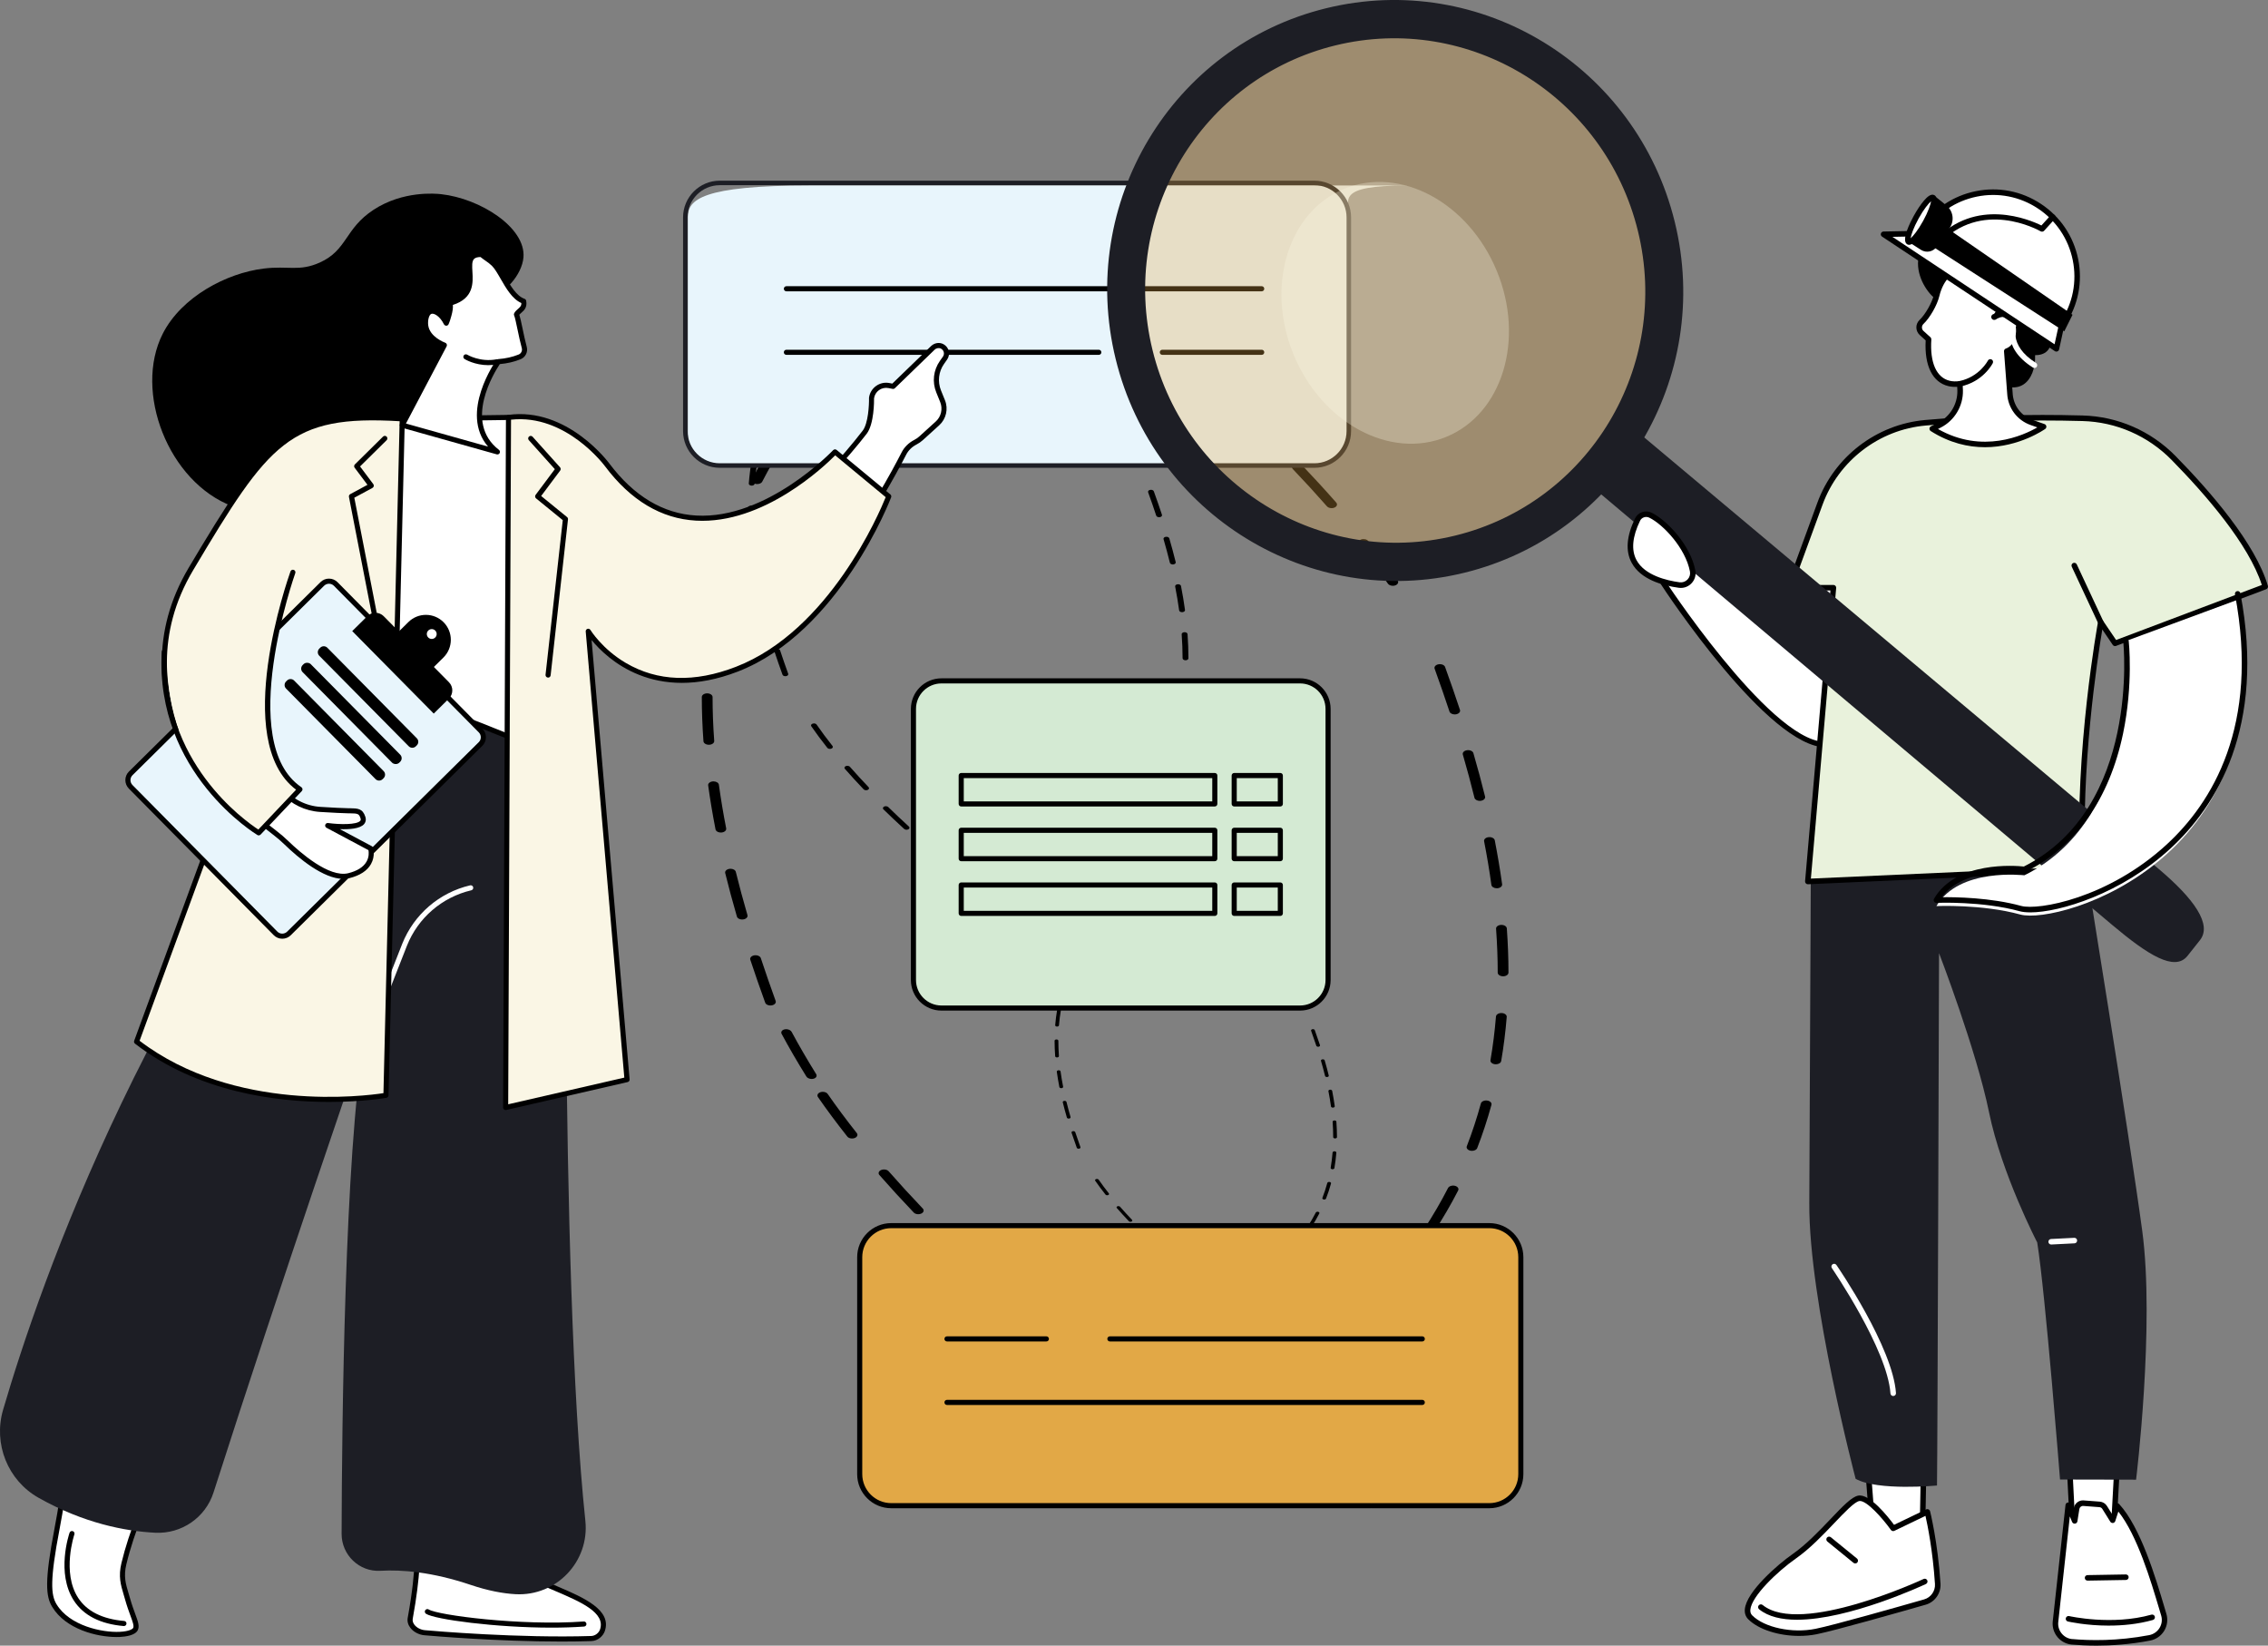
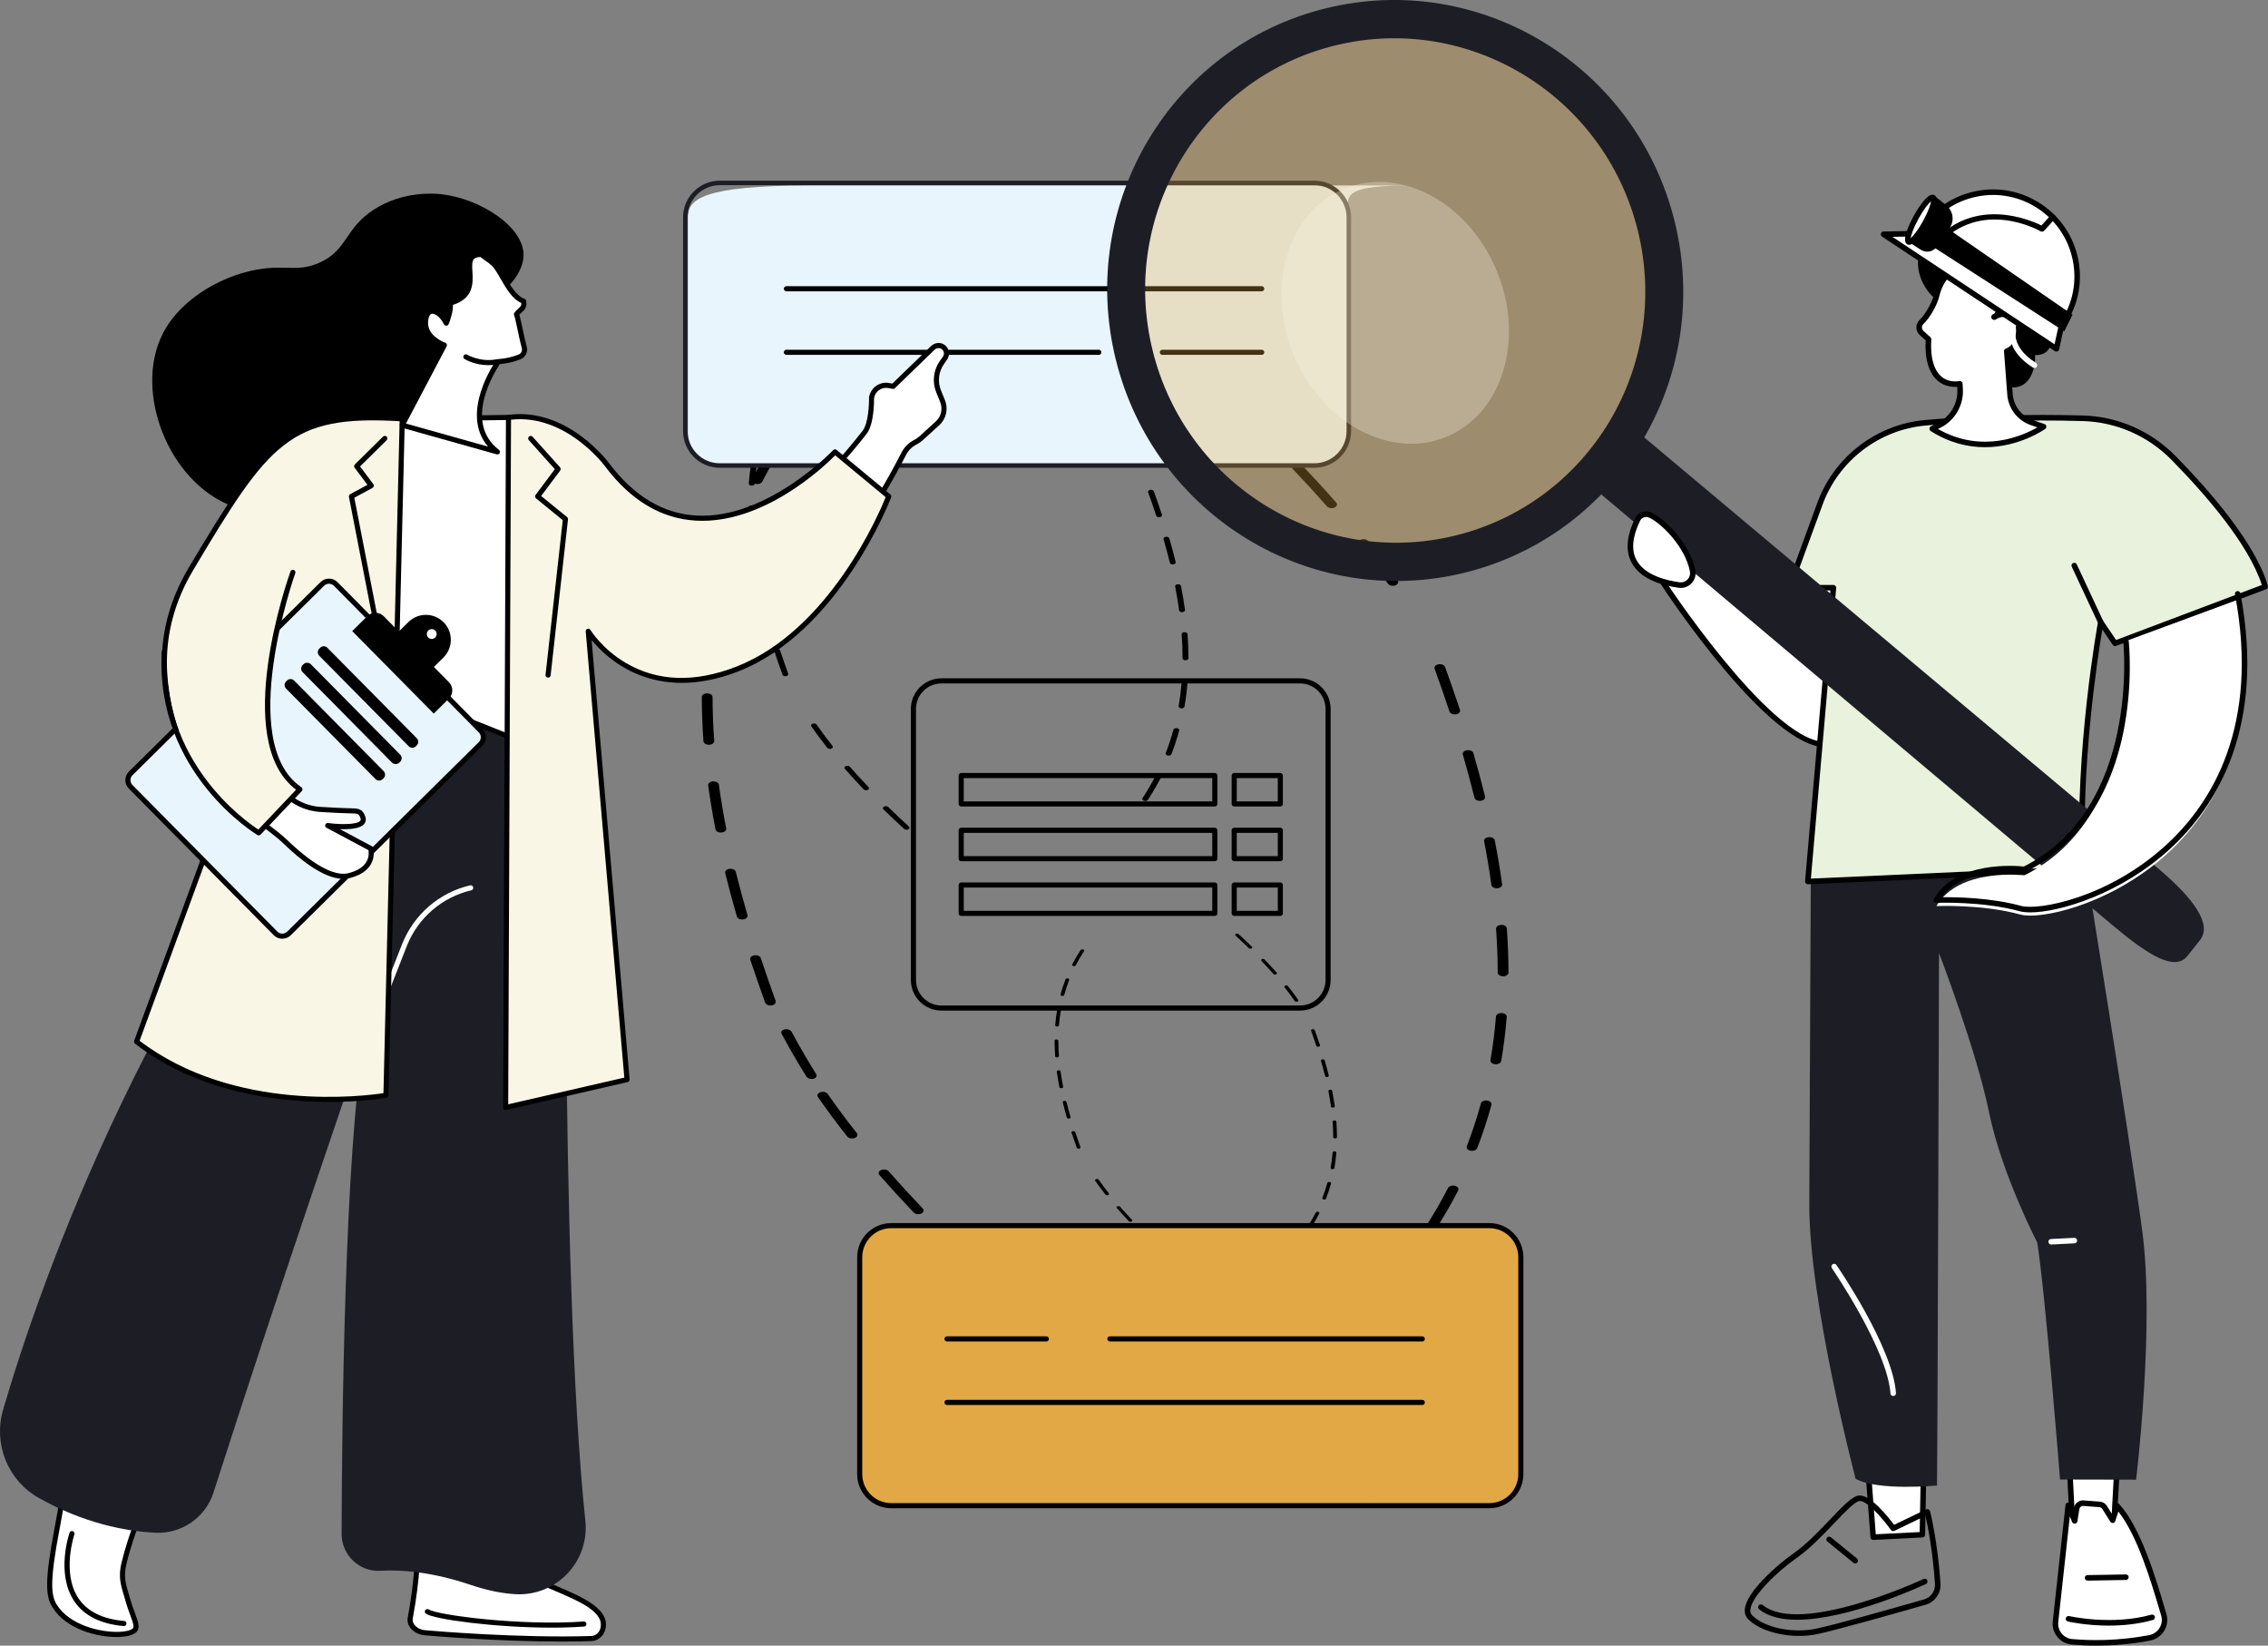
<svg xmlns="http://www.w3.org/2000/svg" id="Calque_2" data-name="Calque 2" viewBox="0 0 1003.2 727.76">
  <rect x="0" y="0" width="1003.2" height="727.76" fill="#808080" stroke="none" />
  <defs>
    <style>
      .cls-1 {
        fill: #d4ead3;
      }

      .cls-1, .cls-2, .cls-3, .cls-4, .cls-5, .cls-6, .cls-7, .cls-8, .cls-9, .cls-10 {
        stroke-width: 0px;
      }

      .cls-3 {
        fill: #e9f2dc;
      }

      .cls-4, .cls-6 {
        opacity: .3;
      }

      .cls-4, .cls-7 {
        fill: #e2a846;
      }

      .cls-5 {
        fill: #fff;
      }

      .cls-6, .cls-8 {
        fill: #faf6e5;
      }

      .cls-9 {
        fill: #1d1e25;
      }

      .cls-10 {
        fill: #e8f5fc;
      }
    </style>
  </defs>
  <g id="Calque_1-2" data-name="Calque 1">
    <g id="Fimar">
      <g id="Soil_type" data-name="Soil type">
        <g>
          <g>
            <path class="cls-2" d="m632.2,545.67c-.32,0-.65-.05-.97-.14-1.2-.37-1.74-1.33-1.2-2.15,3.81-5.83,7.34-11.88,10.47-17.98.43-.85,1.79-1.29,3.03-1,1.24.3,1.89,1.22,1.46,2.07-3.18,6.19-6.75,12.32-10.61,18.23-.4.6-1.26.96-2.18.96Zm18.91-36.73c-.2,0-.41-.02-.61-.05-1.27-.23-2.03-1.12-1.69-1.99,2.38-6.14,4.47-12.5,6.22-18.9.24-.88,1.47-1.47,2.78-1.3,1.29.16,2.14,1.01,1.9,1.9-1.77,6.48-3.89,12.91-6.3,19.13-.28.73-1.25,1.21-2.3,1.21Zm10.54-38.28c-.09,0-.19,0-.28-.01-1.31-.1-2.24-.91-2.09-1.8,1.08-6.29,1.9-12.79,2.43-19.32.07-.9,1.23-1.58,2.51-1.53,1.31.05,2.32.82,2.25,1.71-.53,6.6-1.36,13.17-2.45,19.52-.14.83-1.17,1.43-2.36,1.43Zm3.21-38.91c-1.31,0-2.38-.73-2.38-1.62,0-6.33-.25-12.86-.73-19.41-.07-.9.95-1.66,2.26-1.7,1.31-.04,2.43.65,2.5,1.54.48,6.6.73,13.19.73,19.57,0,.9-1.06,1.62-2.38,1.63h0Zm-2.8-38.93c-1.21,0-2.25-.63-2.37-1.47-.87-6.28-1.95-12.78-3.23-19.31-.17-.89.74-1.71,2.05-1.82,1.3-.12,2.5.51,2.67,1.4,1.28,6.57,2.38,13.11,3.25,19.43.13.89-.84,1.69-2.15,1.77-.08,0-.15,0-.23,0Zm-7.51-38.64c-1.14,0-2.15-.56-2.35-1.36-1.52-6.19-3.26-12.63-5.15-19.13-.26-.88.58-1.74,1.87-1.91,1.31-.18,2.55.4,2.8,1.28,1.9,6.53,3.64,13,5.17,19.22.22.88-.66,1.72-1.95,1.87-.13.02-.27.02-.4.02Zm-11.09-38.24c-1.09,0-2.07-.51-2.32-1.27-2-6.07-4.21-12.44-6.56-18.93-.32-.87.46-1.75,1.74-1.97,1.27-.21,2.57.31,2.88,1.19,2.36,6.52,4.58,12.91,6.59,19,.29.88-.52,1.74-1.8,1.94-.18.03-.35.04-.53.04Z" />
            <path class="cls-2" d="m616.07,259.05c-.89,0-1.75-.34-2.15-.93-3.89-5.62-8.22-11.44-12.87-17.31-.63-.79-.19-1.77.96-2.2,1.16-.43,2.6-.13,3.23.66,4.69,5.92,9.06,11.8,12.99,17.47.56.81.05,1.78-1.13,2.16-.33.11-.68.16-1.02.16Zm-27.07-34.33c-.81,0-1.6-.28-2.04-.79-4.76-5.42-9.84-10.97-15.1-16.48-.72-.75-.41-1.76.7-2.25,1.1-.49,2.58-.28,3.29.47,5.3,5.55,10.41,11.13,15.2,16.59.68.77.31,1.77-.82,2.23-.38.16-.8.23-1.22.23Zm-31.15-32.69c-.75,0-1.49-.24-1.95-.69-5.34-5.21-10.97-10.52-16.71-15.77-.79-.72-.57-1.74.49-2.27,1.05-.54,2.55-.39,3.33.33,5.77,5.28,11.42,10.61,16.79,15.85.75.74.49,1.75-.59,2.26-.42.2-.89.29-1.36.29Z" />
          </g>
          <g>
            <path class="cls-2" d="m345.47,192.71c.32,0,.65.05.97.14,1.2.37,1.74,1.33,1.2,2.15-3.81,5.83-7.34,11.88-10.47,17.98-.43.85-1.79,1.29-3.03,1-1.24-.3-1.89-1.22-1.46-2.07,3.18-6.19,6.75-12.32,10.61-18.23.4-.6,1.26-.96,2.18-.96Zm-18.91,36.73c.2,0,.41.02.61.05,1.27.23,2.03,1.12,1.69,1.99-2.38,6.14-4.47,12.5-6.22,18.9-.24.88-1.47,1.47-2.78,1.3-1.29-.16-2.14-1.01-1.9-1.9,1.77-6.48,3.89-12.91,6.3-19.13.28-.73,1.25-1.21,2.3-1.21Zm-10.54,38.28c.09,0,.19,0,.28.01,1.31.1,2.24.91,2.09,1.8-1.08,6.29-1.9,12.79-2.43,19.32-.07.9-1.23,1.58-2.51,1.53-1.31-.05-2.32-.82-2.25-1.71.53-6.6,1.36-13.17,2.45-19.52.14-.83,1.17-1.43,2.36-1.43Zm-3.21,38.91c1.31,0,2.38.73,2.38,1.62,0,6.33.25,12.86.73,19.41.07.9-.95,1.66-2.26,1.7-1.31.04-2.43-.65-2.5-1.54-.48-6.6-.73-13.19-.73-19.57,0-.9,1.06-1.62,2.38-1.63h0Zm2.8,38.93c1.21,0,2.25.63,2.37,1.47.87,6.28,1.95,12.78,3.23,19.31.17.89-.74,1.71-2.05,1.82-1.3.12-2.5-.51-2.67-1.4-1.28-6.57-2.38-13.11-3.25-19.43-.13-.89.84-1.69,2.15-1.77.08,0,.15,0,.23,0Zm7.51,38.64c1.14,0,2.15.56,2.35,1.36,1.52,6.19,3.26,12.63,5.15,19.13.26.88-.58,1.74-1.87,1.91-1.31.18-2.55-.4-2.8-1.28-1.9-6.53-3.64-13-5.17-19.22-.22-.88.66-1.72,1.95-1.87.13-.02.27-.02.4-.02Zm11.09,38.24c1.09,0,2.07.51,2.32,1.27,2,6.07,4.21,12.44,6.56,18.93.32.87-.46,1.75-1.74,1.97-1.27.21-2.57-.31-2.88-1.19-2.36-6.52-4.58-12.91-6.59-19-.29-.88.52-1.74,1.8-1.94.18-.03.35-.04.53-.04Z" />
            <path class="cls-2" d="m363.96,482.85c.89,0,1.75.34,2.15.93,3.89,5.62,8.22,11.44,12.87,17.31.63.79.19,1.77-.96,2.2-1.16.43-2.6.13-3.23-.66-4.69-5.92-9.06-11.8-12.99-17.47-.56-.81-.05-1.78,1.13-2.16.33-.11.68-.16,1.02-.16Zm27.07,34.33c.81,0,1.6.28,2.04.79,4.76,5.42,9.84,10.97,15.1,16.48.72.75.41,1.76-.7,2.25-1.1.49-2.58.28-3.29-.47-5.3-5.55-10.41-11.13-15.2-16.59-.68-.77-.31-1.77.82-2.23.38-.16.8-.23,1.22-.23Zm31.15,32.69c.75,0,1.49.24,1.95.69,5.34,5.21,10.97,10.52,16.71,15.77.79.72.57,1.74-.49,2.27-1.05.54-2.55.39-3.33-.33-5.77-5.28-11.42-10.61-16.79-15.85-.75-.74-.49-1.75.59-2.26.42-.2.89-.29,1.36-.29Z" />
          </g>
        </g>
        <g>
          <g>
            <path class="cls-2" d="m579.11,543.34c-.11,0-.23-.02-.34-.05-.42-.13-.61-.46-.42-.75,1.33-2.04,2.57-4.16,3.66-6.29.15-.3.63-.45,1.06-.35.43.1.66.43.51.72-1.11,2.17-2.36,4.31-3.72,6.38-.14.21-.44.34-.76.34Zm6.62-12.86c-.07,0-.14,0-.21-.02-.44-.08-.71-.39-.59-.7.83-2.15,1.56-4.37,2.18-6.61.08-.31.51-.51.97-.45.45.06.75.35.67.66-.62,2.27-1.36,4.52-2.21,6.7-.1.25-.44.42-.8.42Zm3.69-13.4s-.07,0-.1,0c-.46-.04-.78-.32-.73-.63.38-2.2.66-4.48.85-6.76.03-.31.43-.55.88-.54.46.02.81.29.79.6-.19,2.31-.48,4.61-.86,6.83-.05.29-.41.5-.83.5Zm1.12-13.62c-.46,0-.83-.25-.83-.57,0-2.21-.09-4.5-.25-6.79-.02-.31.33-.58.79-.6.46-.01.85.23.87.54.17,2.31.25,4.62.26,6.85,0,.31-.37.57-.83.57h0Zm-.98-13.63c-.42,0-.79-.22-.83-.52-.3-2.2-.68-4.47-1.13-6.76-.06-.31.26-.6.72-.64.46-.04.87.18.94.49.45,2.3.83,4.59,1.14,6.8.04.31-.29.59-.75.62-.03,0-.05,0-.08,0Zm-2.63-13.53c-.4,0-.75-.2-.82-.47-.53-2.17-1.14-4.42-1.8-6.69-.09-.31.2-.61.65-.67.46-.06.89.14.98.45.67,2.29,1.28,4.55,1.81,6.73.08.31-.23.6-.68.66-.05,0-.09,0-.14,0Zm-3.88-13.39c-.38,0-.72-.18-.81-.44-.7-2.12-1.47-4.35-2.3-6.63-.11-.3.16-.61.61-.69.44-.08.9.11,1.01.42.83,2.28,1.6,4.52,2.31,6.65.1.31-.18.61-.63.68-.06,0-.12.01-.18.01Z" />
            <path class="cls-2" d="m573.46,443.02c-.31,0-.61-.12-.75-.33-1.36-1.97-2.88-4-4.5-6.06-.22-.28-.07-.62.34-.77.41-.15.91-.05,1.13.23,1.64,2.07,3.17,4.13,4.55,6.11.2.28.02.62-.4.76-.12.04-.24.05-.36.05Zm-9.48-12.02c-.28,0-.56-.1-.72-.28-1.67-1.9-3.44-3.84-5.29-5.77-.25-.26-.14-.62.24-.79.39-.17.9-.1,1.15.17,1.85,1.94,3.64,3.9,5.32,5.81.24.27.11.62-.29.78-.13.05-.28.08-.43.08Zm-10.9-11.44c-.26,0-.52-.08-.68-.24-1.87-1.82-3.84-3.68-5.85-5.52-.28-.25-.2-.61.17-.8.37-.19.89-.14,1.17.12,2.02,1.85,4,3.72,5.88,5.55.26.26.17.61-.21.79-.15.07-.31.1-.48.1Z" />
          </g>
          <g>
            <path class="cls-2" d="m478.74,419.8c.11,0,.23.02.34.05.42.13.61.46.42.75-1.33,2.04-2.57,4.16-3.66,6.29-.15.3-.63.45-1.06.35-.43-.1-.66-.43-.51-.72,1.11-2.17,2.36-4.31,3.72-6.38.14-.21.44-.34.76-.34Zm-6.62,12.86c.07,0,.14,0,.21.02.44.08.71.39.59.7-.83,2.15-1.56,4.37-2.18,6.61-.08.31-.51.51-.97.45-.45-.06-.75-.35-.67-.66.62-2.27,1.36-4.52,2.21-6.7.1-.25.44-.42.8-.42Zm-3.69,13.4s.07,0,.1,0c.46.04.78.32.73.63-.38,2.2-.66,4.48-.85,6.76-.03.31-.43.55-.88.54-.46-.02-.81-.29-.79-.6.19-2.31.48-4.61.86-6.83.05-.29.41-.5.83-.5Zm-1.12,13.62c.46,0,.83.25.83.57,0,2.21.09,4.5.25,6.79.02.31-.33.58-.79.6-.46.01-.85-.23-.87-.54-.17-2.31-.25-4.62-.26-6.85,0-.31.37-.57.83-.57h0Zm.98,13.63c.42,0,.79.22.83.52.3,2.2.68,4.47,1.13,6.76.06.31-.26.6-.72.64-.46.04-.87-.18-.94-.49-.45-2.3-.83-4.59-1.14-6.8-.04-.31.29-.59.75-.62.03,0,.05,0,.08,0Zm2.63,13.53c.4,0,.75.2.82.47.53,2.17,1.14,4.42,1.8,6.69.09.31-.2.61-.65.67-.46.06-.89-.14-.98-.45-.67-2.29-1.28-4.55-1.81-6.73-.08-.31.23-.6.68-.66.05,0,.09,0,.14,0Zm3.88,13.39c.38,0,.72.18.81.44.7,2.12,1.47,4.35,2.3,6.63.11.3-.16.61-.61.69-.44.08-.9-.11-1.01-.42-.83-2.28-1.6-4.52-2.31-6.65-.1-.31.18-.61.63-.68.06,0,.12-.01.18-.01Z" />
            <path class="cls-2" d="m485.22,521.36c.31,0,.61.12.75.33,1.36,1.97,2.88,4,4.5,6.06.22.28.07.62-.34.77-.41.15-.91.05-1.13-.23-1.64-2.07-3.17-4.13-4.55-6.11-.2-.28-.02-.62.4-.76.12-.04.24-.05.36-.05Zm9.48,12.02c.28,0,.56.1.72.28,1.67,1.9,3.44,3.84,5.29,5.77.25.26.14.62-.24.79-.39.17-.9.1-1.15-.17-1.85-1.94-3.64-3.9-5.32-5.81-.24-.27-.11-.62.29-.78.13-.05.28-.08.43-.08Zm10.9,11.44c.26,0,.52.08.68.24,1.87,1.82,3.84,3.68,5.85,5.52.28.25.2.61-.17.8-.37.19-.89.14-1.17-.12-2.02-1.85-4-3.72-5.88-5.55-.26-.26-.17-.61.21-.79.15-.07.31-.1.48-.1Z" />
          </g>
        </g>
        <g>
          <g>
            <path class="cls-2" d="m506.56,354.23c-.18,0-.36-.02-.53-.08-.66-.2-.95-.72-.66-1.17,2.08-3.18,4.01-6.49,5.72-9.82.24-.46.98-.71,1.66-.54.68.16,1.03.67.8,1.13-1.73,3.38-3.69,6.73-5.8,9.96-.22.33-.69.53-1.19.53Zm10.33-20.07c-.11,0-.22,0-.33-.03-.69-.13-1.11-.61-.92-1.08,1.3-3.35,2.44-6.83,3.4-10.32.13-.48.8-.8,1.52-.71.71.09,1.17.55,1.04,1.04-.97,3.54-2.13,7.05-3.44,10.45-.15.4-.68.66-1.26.66Zm5.75-20.91c-.05,0-.1,0-.15,0-.71-.06-1.22-.5-1.14-.98.59-3.43,1.04-6.99,1.33-10.55.04-.49.67-.86,1.37-.84.72.03,1.27.45,1.23.94-.29,3.61-.74,7.19-1.34,10.66-.08.45-.64.78-1.29.78Zm1.75-21.25c-.72,0-1.3-.4-1.3-.89,0-3.46-.14-7.02-.4-10.6-.04-.49.52-.91,1.23-.93.72-.02,1.33.35,1.36.84.26,3.61.4,7.2.4,10.69,0,.49-.58.89-1.3.89h0Zm-1.53-21.27c-.66,0-1.23-.34-1.29-.8-.47-3.43-1.07-6.98-1.76-10.55-.1-.49.41-.93,1.12-1,.71-.07,1.37.28,1.46.76.7,3.59,1.3,7.16,1.77,10.61.07.49-.46.92-1.17.97-.04,0-.08,0-.12,0Zm-4.1-21.11c-.62,0-1.17-.31-1.28-.74-.83-3.38-1.78-6.9-2.81-10.45-.14-.48.32-.95,1.02-1.04.71-.1,1.39.22,1.53.7,1.04,3.57,1.99,7.1,2.83,10.5.12.48-.36.94-1.07,1.02-.07,0-.15.01-.22.01Zm-6.06-20.89c-.59,0-1.13-.28-1.27-.69-1.09-3.32-2.3-6.8-3.58-10.34-.17-.48.25-.96.95-1.07.69-.12,1.4.17,1.57.65,1.29,3.56,2.5,7.05,3.6,10.38.16.48-.28.95-.98,1.06-.1.01-.19.02-.29.02Z" />
            <path class="cls-2" d="m497.75,197.66c-.49,0-.95-.19-1.18-.51-2.12-3.07-4.49-6.25-7.03-9.46-.34-.43-.11-.97.53-1.2.63-.23,1.42-.07,1.76.36,2.56,3.23,4.95,6.45,7.09,9.54.31.44.03.97-.62,1.18-.18.06-.37.09-.55.09Zm-14.79-18.75c-.44,0-.87-.15-1.12-.43-2.6-2.96-5.37-5.99-8.25-9-.39-.41-.22-.96.38-1.23.6-.27,1.41-.15,1.8.26,2.89,3.03,5.69,6.08,8.3,9.06.37.42.17.97-.45,1.22-.21.09-.44.13-.67.13Zm-17.01-17.86c-.41,0-.81-.13-1.07-.38-2.92-2.85-5.99-5.75-9.13-8.62-.43-.39-.31-.95.27-1.24.57-.29,1.39-.21,1.82.18,3.15,2.88,6.24,5.8,9.17,8.66.41.4.27.96-.32,1.24-.23.11-.49.16-.74.16Z" />
          </g>
          <g>
            <path class="cls-2" d="m349.93,161.42c.18,0,.36.02.53.08.66.2.95.72.66,1.17-2.08,3.18-4.01,6.49-5.72,9.82-.24.46-.98.71-1.66.54-.68-.16-1.03-.67-.8-1.13,1.73-3.38,3.69-6.73,5.8-9.96.22-.33.69-.53,1.19-.53Zm-10.33,20.07c.11,0,.22,0,.33.03.69.13,1.11.61.92,1.08-1.3,3.35-2.44,6.83-3.4,10.32-.13.48-.8.8-1.52.71-.71-.09-1.17-.55-1.04-1.04.97-3.54,2.13-7.05,3.44-10.45.15-.4.68-.66,1.26-.66Zm-5.75,20.91c.05,0,.1,0,.15,0,.71.06,1.22.5,1.14.98-.59,3.43-1.04,6.99-1.33,10.55-.04.49-.67.86-1.37.84-.72-.03-1.27-.45-1.23-.94.29-3.61.74-7.19,1.34-10.66.08-.45.64-.78,1.29-.78Zm-1.75,21.25c.72,0,1.3.4,1.3.89,0,3.46.14,7.02.4,10.6.04.49-.52.91-1.23.93-.72.02-1.33-.35-1.36-.84-.26-3.61-.4-7.2-.4-10.69,0-.49.58-.89,1.3-.89h0Zm1.53,21.27c.66,0,1.23.34,1.29.8.47,3.43,1.07,6.98,1.76,10.55.1.49-.41.93-1.12,1-.71.07-1.37-.28-1.46-.76-.7-3.59-1.3-7.16-1.77-10.61-.07-.49.46-.92,1.17-.97.04,0,.08,0,.12,0Zm4.1,21.11c.62,0,1.17.31,1.28.74.83,3.38,1.78,6.9,2.81,10.45.14.48-.32.95-1.02,1.04-.71.1-1.39-.22-1.53-.7-1.04-3.57-1.99-7.1-2.83-10.5-.12-.48.36-.94,1.07-1.02.07,0,.15-.01.22-.01Zm6.06,20.89c.59,0,1.13.28,1.27.69,1.09,3.32,2.3,6.8,3.58,10.34.17.48-.25.96-.95,1.07-.69.12-1.4-.17-1.57-.65-1.29-3.56-2.5-7.05-3.6-10.38-.16-.48.28-.95.98-1.06.1-.01.19-.02.29-.02Z" />
            <path class="cls-2" d="m360.03,319.92c.49,0,.95.19,1.18.51,2.12,3.07,4.49,6.25,7.03,9.46.34.43.11.97-.53,1.2-.63.23-1.42.07-1.76-.36-2.56-3.23-4.95-6.45-7.09-9.54-.31-.44-.03-.97.62-1.18.18-.06.37-.09.55-.09Zm14.79,18.75c.44,0,.87.15,1.12.43,2.6,2.96,5.37,5.99,8.25,9,.39.41.22.96-.38,1.23-.6.27-1.41.15-1.8-.26-2.89-3.03-5.69-6.08-8.3-9.06-.37-.42-.17-.97.45-1.22.21-.09.44-.13.67-.13Zm17.01,17.86c.41,0,.81.13,1.07.38,2.92,2.85,5.99,5.75,9.13,8.62.43.39.31.95-.27,1.24-.57.29-1.39.21-1.82-.18-3.15-2.88-6.24-5.8-9.17-8.66-.41-.4-.27-.96.32-1.24.23-.11.49-.16.74-.16Z" />
          </g>
        </g>
        <path class="cls-2" d="m348.13,455.17c.89.1,1.7.54,2.04,1.17,3.23,6.02,6.88,12.29,10.83,18.65.53.85,0,1.79-1.2,2.08-1.2.29-2.6-.16-3.13-1.02-3.99-6.41-7.67-12.75-10.93-18.82-.47-.87.15-1.77,1.37-2.02.34-.07.69-.08,1.03-.04Z" />
        <g>
          <rect class="cls-7" x="380.27" y="542.03" width="292.43" height="123.85" rx="13.94" ry="13.94" />
          <path class="cls-2" d="m394.22,540.9h264.54c8.31,0,15.07,6.76,15.07,15.07v95.96c0,8.31-6.76,15.07-15.07,15.07h-52.19c-.62,0-1.13-.5-1.13-1.13s.5-1.13,1.13-1.13h52.19c7.07,0,12.82-5.75,12.82-12.82v-95.96c0-7.07-5.75-12.82-12.82-12.82h-264.54c-7.07,0-12.82,5.75-12.82,12.82v95.96c0,7.07,5.75,12.82,12.82,12.82h212.18c.62,0,1.13.5,1.13,1.13s-.5,1.13-1.13,1.13h-212.18c-8.31,0-15.07-6.76-15.07-15.07v-95.96c0-8.31,6.76-15.07,15.07-15.07Z" />
          <path class="cls-2" d="m418.88,619.07h210.24c.62,0,1.13.5,1.13,1.13s-.5,1.13-1.13,1.13h-210.24c-.62,0-1.13-.5-1.13-1.13s.5-1.13,1.13-1.13Z" />
          <path class="cls-2" d="m418.88,590.98h43.96c.62,0,1.13.5,1.13,1.13s-.5,1.13-1.13,1.13h-43.96c-.62,0-1.13-.5-1.13-1.13s.5-1.13,1.13-1.13Z" />
          <path class="cls-2" d="m490.93,590.98h138.19c.62,0,1.13.5,1.13,1.13s-.5,1.13-1.13,1.13h-138.19c-.62,0-1.13-.5-1.13-1.13s.5-1.13,1.13-1.13Z" />
        </g>
        <g>
          <g>
-             <path class="cls-1" d="m416.44,301.12h158.63c6.84,0,12.39,5.55,12.39,12.39v119.9c0,6.84-5.55,12.39-12.39,12.39h-158.63c-6.84,0-12.39-5.55-12.39-12.39v-119.91c0-6.84,5.55-12.39,12.39-12.39Z" />
            <path class="cls-2" d="m575.06,446.92h-158.63c-7.45,0-13.52-6.06-13.52-13.51v-119.91c0-7.45,6.06-13.52,13.52-13.52h158.63c7.45,0,13.51,6.06,13.51,13.52v119.91c0,7.45-6.06,13.51-13.51,13.51Zm-158.63-144.68c-6.21,0-11.26,5.05-11.26,11.26v119.91c0,6.21,5.05,11.26,11.26,11.26h158.63c6.21,0,11.26-5.05,11.26-11.26v-119.91c0-6.21-5.05-11.26-11.26-11.26h-158.63Z" />
          </g>
          <g>
            <g>
              <path class="cls-2" d="m537.34,356.65h-112.17c-.62,0-1.13-.5-1.13-1.13v-12.55c0-.62.5-1.13,1.13-1.13h112.17c.62,0,1.13.5,1.13,1.13v12.55c0,.62-.5,1.13-1.13,1.13Zm-111.04-2.25h109.92v-10.3h-109.92v10.3Z" />
              <path class="cls-2" d="m537.34,380.86h-112.17c-.62,0-1.13-.5-1.13-1.13v-12.55c0-.62.5-1.13,1.13-1.13h112.17c.62,0,1.13.5,1.13,1.13v12.55c0,.62-.5,1.13-1.13,1.13Zm-111.04-2.25h109.92v-10.3h-109.92v10.3Z" />
              <path class="cls-2" d="m537.34,405.06h-112.17c-.62,0-1.13-.5-1.13-1.13v-12.55c0-.62.5-1.13,1.13-1.13h112.17c.62,0,1.13.5,1.13,1.13v12.55c0,.62-.5,1.13-1.13,1.13Zm-111.04-2.25h109.92v-10.3h-109.92v10.3Z" />
            </g>
            <g>
              <path class="cls-2" d="m566.32,356.65h-20.4c-.62,0-1.13-.5-1.13-1.13v-12.55c0-.62.5-1.13,1.13-1.13h20.4c.62,0,1.13.5,1.13,1.13v12.55c0,.62-.5,1.13-1.13,1.13Zm-19.27-2.25h18.15v-10.3h-18.15v10.3Z" />
              <path class="cls-2" d="m566.32,380.86h-20.4c-.62,0-1.13-.5-1.13-1.13v-12.55c0-.62.5-1.13,1.13-1.13h20.4c.62,0,1.13.5,1.13,1.13v12.55c0,.62-.5,1.13-1.13,1.13Zm-19.27-2.25h18.15v-10.3h-18.15v10.3Z" />
              <path class="cls-2" d="m566.32,405.06h-20.4c-.62,0-1.13-.5-1.13-1.13v-12.55c0-.62.5-1.13,1.13-1.13h20.4c.62,0,1.13.5,1.13,1.13v12.55c0,.62-.5,1.13-1.13,1.13Zm-19.27-2.25h18.15v-10.3h-18.15v10.3Z" />
            </g>
          </g>
        </g>
        <g>
          <path class="cls-10" d="m622.75,82.03c-32.3,0-26.06,6.24-26.06,13.95v95.96c0,7.7-6.24,13.94-13.94,13.94h-264.54c-7.7,0-13.94-6.24-13.94-13.94v-95.96c0-7.7,6.24-13.95,53.94-13.95h264.54Z" />
          <path class="cls-9" d="m581.39,206.88h-263.02c-8.95,0-16.23-7.28-16.23-16.23v-94.52c0-8.95,7.28-16.23,16.23-16.23h263.02c8.95,0,16.23,7.28,16.23,16.23v94.52c0,8.95-7.28,16.23-16.23,16.23Zm-263.02-124.98c-7.85,0-14.23,6.38-14.23,14.23v94.52c0,7.85,6.38,14.23,14.23,14.23h263.02c7.85,0,14.23-6.38,14.23-14.23v-94.52c0-7.85-6.38-14.23-14.23-14.23h-263.02Z" />
          <path class="cls-2" d="m558.09,128.83h-210.24c-.62,0-1.13-.5-1.13-1.13s.5-1.13,1.13-1.13h210.24c.62,0,1.13.5,1.13,1.13s-.5,1.13-1.13,1.13Z" />
          <path class="cls-2" d="m558.09,156.93h-43.96c-.62,0-1.13-.5-1.13-1.13s.5-1.13,1.13-1.13h43.96c.62,0,1.13.5,1.13,1.13s-.5,1.13-1.13,1.13Z" />
          <path class="cls-2" d="m486.03,156.93h-138.19c-.62,0-1.13-.5-1.13-1.13s.5-1.13,1.13-1.13h138.19c.62,0,1.13.5,1.13,1.13s-.5,1.13-1.13,1.13Z" />
        </g>
        <g>
          <g>
            <g>
              <polygon class="cls-5" points="936.4 649.52 934.94 676.38 916.98 679.41 915.39 647.73 936.4 649.52" />
              <path class="cls-2" d="m916.98,680.63c-.28,0-.55-.09-.76-.27-.27-.22-.44-.54-.46-.89l-1.6-31.68c-.02-.35.12-.7.37-.94.25-.24.61-.38.95-.34l21.01,1.79c.66.06,1.15.62,1.12,1.28l-1.46,26.86c-.03.57-.45,1.04-1.02,1.14l-17.96,3.03c-.07.01-.14.02-.2.02Zm-.31-31.57l1.46,28.91,15.64-2.64,1.34-24.7-18.44-1.57Z" />
            </g>
            <g>
              <path class="cls-5" d="m916.48,726.07c7.58.68,19.98.99,34.37-1.75,4.72-.9,7.63-5.66,6.25-10.26-3.85-12.81-10.58-37.14-20.6-48.07l-2.03,6.3-3.53-5.66c-.48-.78-1.31-1.27-2.22-1.34l-7.14-.54c-1.49-.11-2.82.94-3.05,2.41l-.86,5.42-2.83-6.92-5.66,51.7c-.36,4.41,2.89,8.3,7.3,8.7Z" />
              <path class="cls-2" d="m927.21,727.76c-4.18,0-7.84-.21-10.84-.47-5.05-.45-8.82-4.94-8.41-10.01l5.67-51.74c.06-.56.49-1,1.04-1.08.56-.08,1.09.23,1.3.75l1.17,2.87.17-1.1c.33-2.09,2.24-3.62,4.35-3.44l7.14.54c1.29.1,2.48.81,3.16,1.91l2.14,3.43,1.23-3.8c.13-.41.48-.73.9-.82.43-.1.87.05,1.16.37,9.52,10.39,16.11,32.55,20.04,45.78l.82,2.76c.75,2.51.41,5.24-.96,7.49-1.37,2.26-3.64,3.83-6.24,4.33-8.91,1.7-17.08,2.24-23.87,2.24Zm-10.62-2.91c7.73.69,19.91.95,34.03-1.73,1.92-.37,3.6-1.53,4.61-3.19,1.02-1.68,1.27-3.64.7-5.52l-.82-2.76c-3.68-12.36-9.7-32.63-18.11-43.19l-1.36,4.22c-.15.45-.54.78-1.01.84-.48.05-.94-.16-1.19-.57l-3.53-5.66c-.28-.44-.75-.73-1.27-.77l-7.14-.54c-.86-.08-1.62.55-1.75,1.39l-.86,5.42c-.09.54-.52.96-1.07,1.02-.54.07-1.06-.24-1.27-.75l-1.01-2.46-5.14,46.92c-.3,3.7,2.48,7.01,6.19,7.35Z" />
            </g>
            <path class="cls-2" d="m932.81,718.91c-10.05,0-17.64-1.72-18.13-1.83-.66-.15-1.07-.81-.91-1.47.15-.66.81-1.07,1.47-.92.19.04,18.94,4.28,36.39-.63.65-.18,1.32.2,1.51.84.18.65-.2,1.32-.84,1.51-6.71,1.89-13.52,2.49-19.47,2.49Z" />
            <path class="cls-2" d="m923.38,699.01c-.66,0-1.21-.53-1.22-1.2-.01-.68.53-1.23,1.2-1.24l16.96-.29c.69,0,1.23.53,1.24,1.2.01.68-.53,1.23-1.2,1.24l-16.96.29h-.02Z" />
            <g>
              <polygon class="cls-5" points="851.06 639.56 850.32 678.69 828.58 679.78 825.61 640.84 851.06 639.56" />
              <path class="cls-2" d="m828.58,681.01c-.63,0-1.17-.49-1.22-1.13l-2.98-38.94c-.03-.33.08-.65.3-.9.22-.25.53-.4.86-.41l25.46-1.28c.33-.03.67.11.91.34.24.24.38.56.37.9l-.74,39.13c-.01.64-.52,1.17-1.16,1.2l-21.74,1.1s-.04,0-.06,0Zm-1.66-39l2.79,36.5,19.41-.98.69-36.68-22.9,1.16Z" />
            </g>
            <g>
-               <path class="cls-5" d="m857.11,700.41c.24,3.69-2.12,7.05-5.67,8.07-12.35,3.54-40.18,11.43-48.15,13.04-10.34,2.08-23.32-.47-29.13-6.29-5.81-5.82,11.29-21.27,19.49-27,12.18-8.5,23.48-24.66,28.51-25.62,5.03-.96,15.23,13.27,15.23,13.27l15.13-7.27s3.36,13.11,4.58,31.8Z" />
              <path class="cls-2" d="m795.8,723.46c-8.94,0-17.91-2.78-22.5-7.36-1.16-1.16-1.67-2.66-1.51-4.45.69-7.76,14.56-19.8,21.17-24.41,5.97-4.17,11.68-10.16,16.71-15.44,5.43-5.7,9.36-9.82,12.27-10.38,5.04-.97,13.14,9.28,15.85,12.92l14.21-6.83c.33-.16.71-.16,1.05,0,.33.15.58.45.67.8.03.13,3.4,13.44,4.62,32.03.28,4.23-2.48,8.16-6.55,9.32-11.82,3.39-40.19,11.44-48.24,13.06-2.5.5-5.12.74-7.74.74Zm26.92-59.67c-.11,0-.22,0-.32.03-2.14.41-6.42,4.9-10.96,9.66-5.11,5.36-10.91,11.45-17.08,15.76-8.1,5.66-19.6,16.66-20.13,22.62-.09,1.05.17,1.87.81,2.51,5.4,5.41,17.71,8.03,28.02,5.95,7.97-1.6,36.26-9.63,48.05-13.01,2.97-.85,4.99-3.72,4.78-6.81-.97-14.84-3.32-26.23-4.2-30.13l-13.76,6.62c-.53.26-1.18.09-1.52-.39-3.91-5.45-10.59-12.81-13.69-12.81Z" />
            </g>
            <path class="cls-2" d="m794.89,716.31c-6.75,0-12.69-1.3-16.79-4.64-.52-.43-.6-1.2-.17-1.72.43-.52,1.2-.6,1.72-.18,16.85,13.74,70.67-11.23,71.21-11.49.61-.29,1.34-.02,1.62.59.29.61.02,1.34-.59,1.63-1.75.82-34.07,15.81-57,15.81Z" />
            <path class="cls-2" d="m820.62,691.41c-.27,0-.54-.09-.77-.27l-11.56-9.42c-.52-.43-.6-1.2-.18-1.72.43-.52,1.2-.6,1.72-.18l11.56,9.42c.52.43.6,1.2.18,1.72-.24.3-.59.45-.95.45Z" />
            <path class="cls-9" d="m921.9,379.14s20.02,123.2,25.66,165.1c5.65,41.9-2.71,110.13-2.71,110.13l-33.64-.07s-6.45-82.12-10.09-104.84c0,0-15.73-30.25-21.33-57.65-5.59-27.4-22.1-70.29-22.1-70.29,0,0-.64,218.27-.9,235.43,0,0-26.25,2.5-35.99-2.96,0,0-20.72-78.53-20.5-121.84.22-43.31.7-151.69.7-151.69l120.9-1.34Z" />
            <path class="cls-5" d="m907.29,550.37c-.65,0-1.19-.51-1.22-1.16-.03-.67.48-1.25,1.16-1.28l10.26-.52c.68-.04,1.25.48,1.28,1.16.03.67-.48,1.25-1.16,1.28l-10.26.52s-.04,0-.06,0Z" />
            <path class="cls-5" d="m837.42,617.37c-.64,0-1.17-.49-1.22-1.14-1.34-19.49-25.67-55.06-25.91-55.42-.38-.56-.24-1.32.31-1.7.56-.38,1.32-.24,1.7.31,1.02,1.48,24.95,36.49,26.34,56.64.05.67-.46,1.26-1.13,1.3-.03,0-.06,0-.09,0Z" />
          </g>
          <g>
            <g>
              <path class="cls-5" d="m830.52,198.81c-38.49,72.09-34.82,103.86-89.04,29.5l-5.83,29.36s103.42,158.01,85.1,4.67l9.77-63.54Z" />
              <path class="cls-2" d="m807.68,330.51c-25.51,0-71.02-69.06-73.05-72.16-.17-.27-.24-.59-.18-.91l5.83-29.36c.09-.47.46-.85.94-.95.48-.1.96.08,1.25.47,22.89,31.4,34.66,42.78,43.54,41.96,8.99-.83,16.02-15.5,26.65-37.7,4.73-9.88,10.09-21.07,16.79-33.61.28-.52.9-.77,1.46-.58.56.19.91.76.82,1.35l-9.75,63.37c4.9,41.11,1.59,63.17-10.12,67.43-1.32.48-2.72.71-4.18.71Zm-70.73-73.09c4.1,6.17,52.41,78,74.08,70.08,7.12-2.59,14.37-15.97,8.51-65.01-.01-.11-.01-.22,0-.33l8.66-56.31c-5.13,9.92-9.45,18.93-13.34,27.06-11.38,23.77-18.26,38.12-28.63,39.08-9.75.86-21.39-9.8-44.09-40.7l-5.19,26.14Z" />
            </g>
            <g>
              <path class="cls-3" d="m921.33,384.36l-121.67,5.47,11.32-129.93h-19.55l13.6-37.15c7.31-19.96,25.47-33.93,46.65-35.79,17.75-1.56,41.48-2.76,69.46-2,15.22.41,29.67,6.73,40.34,17.6,14.82,15.09,35,38.17,40.51,56.87l-66.44,25.08-6.32-9.32s-10.66,57.87-7.89,109.18Z" />
              <path class="cls-2" d="m799.66,391.05c-.33,0-.65-.13-.88-.38-.24-.25-.37-.6-.34-.95l11.2-128.6h-18.22c-.4,0-.77-.19-1-.52-.23-.33-.28-.75-.15-1.12l13.6-37.15c7.44-20.33,26.16-34.69,47.69-36.59,22.41-1.97,45.83-2.65,69.6-2,15.59.42,30.22,6.8,41.18,17.96,15.57,15.86,35.3,38.69,40.81,57.38.18.61-.14,1.26-.74,1.49l-66.44,25.08c-.53.2-1.13,0-1.44-.46l-4.62-6.82c-2.09,12.47-9.73,61.91-7.35,105.92.02.32-.1.64-.31.89-.22.24-.52.39-.85.4l-121.67,5.47s-.04,0-.05,0Zm-6.49-132.37h17.8c.34,0,.67.14.9.4.23.25.35.59.32.93l-11.19,128.54,119.05-5.35c-2.52-50.57,7.86-107.66,7.97-108.23.09-.49.47-.87.95-.97.49-.1.98.1,1.26.51l5.78,8.52,64.46-24.33c-5.8-18.01-24.8-39.92-39.88-55.27-10.52-10.71-24.55-16.83-39.5-17.23-23.68-.65-47,.03-69.32,1.99-20.59,1.81-38.49,15.55-45.61,35l-13,35.5Z" />
            </g>
            <path class="cls-2" d="m929.22,276.4c-.46,0-.9-.26-1.11-.71l-11.71-25.07c-.29-.61-.02-1.34.59-1.62.61-.28,1.34-.02,1.62.59l11.71,25.07c.29.61.02,1.34-.59,1.62-.17.08-.34.11-.52.11Z" />
          </g>
          <g>
            <circle class="cls-4" cx="617.14" cy="126.58" r="114" />
            <ellipse class="cls-6" cx="617.14" cy="138.33" rx="48.6" ry="59.32" transform="translate(-6.05 246.17) rotate(-22.45)" />
            <path class="cls-9" d="m586.56,3.65c-68.29,16.73-109.96,86.19-93.07,155.12,16.89,68.94,85.95,111.26,154.24,94.52,68.29-16.73,109.96-86.19,93.07-155.12-16.89-68.94-85.95-111.26-154.24-94.52Zm57.14,233.2c-59.29,14.53-119.24-22.21-133.91-82.07-14.67-59.85,21.51-120.15,80.8-134.68,59.29-14.53,119.24,22.21,133.91,82.07,14.67,59.85-21.51,120.15-80.8,134.68Z" />
            <path class="cls-9" d="m973.02,415.88l-5.5,6.94c-5.64,6.87-17.31-.37-33.27-13.81l-227.45-191.61,14.94-28.61,232.94,195.34c15.96,13.44,23.98,24.88,18.34,31.75Z" />
          </g>
          <g>
            <path class="cls-5" d="m989.77,265.25l-49.37,18.22s8.34,77.12-44.97,103.64c0,0-28.89-3.57-38.9,13.59,0,0,20.23-.91,37.16,3.75,16.93,4.66,117.79-24.42,96.08-139.2Z" />
            <path class="cls-2" d="m898.02,403.48c-1.87,0-3.45-.17-4.65-.5-16.55-4.56-36.57-3.71-36.78-3.7-.45.04-.87-.2-1.1-.59-.23-.38-.24-.86-.01-1.25,9.79-16.79,36.12-14.61,39.73-14.23,51.57-25.97,44.05-98.72,43.96-99.45-.08-.67.41-1.27,1.08-1.35.66-.08,1.27.41,1.35,1.08.02.19,2.06,19.03-2.5,40.86-6.07,29.03-20.98,50.19-43.12,61.21-.21.11-.46.14-.69.12-.27-.03-25.98-3.01-36.44,11.1,5.87-.09,21.64.12,35.18,3.85,7.39,2.04,38.4-3.25,64.4-27.21,19.84-18.28,41.18-52.31,30.16-110.58-.13-.66.31-1.3.97-1.43.67-.12,1.3.31,1.43.97,11.23,59.37-10.6,94.13-30.9,112.83-21.79,20.08-49.12,28.28-62.05,28.28Z" />
          </g>
          <g>
            <path class="cls-5" d="m742.76,258.73c-10.26-1.39-29.07-6.92-18.43-28.95,1.02-2.11,3.59-2.97,5.7-1.95,6.5,3.16,16.63,14.04,18.66,24.67.67,3.54-2.37,6.71-5.94,6.23Z" />
            <path class="cls-2" d="m743.49,260c-.3,0-.6-.02-.9-.06-7.34-.99-16.93-3.72-20.88-11.09-2.78-5.17-2.27-11.76,1.52-19.6.63-1.3,1.74-2.28,3.11-2.76,1.4-.49,2.9-.4,4.22.25,6.51,3.17,17.14,14.08,19.33,25.54.39,2.07-.22,4.14-1.68,5.67-1.26,1.33-2.95,2.05-4.73,2.05Zm-15.33-31.38c-.34,0-.68.06-1.01.17-.76.26-1.37.8-1.71,1.52-3.43,7.09-3.96,12.94-1.57,17.38,3.65,6.8,13.51,9.07,19.06,9.82h0c1.31.18,2.6-.28,3.53-1.25.91-.96,1.29-2.25,1.05-3.54-1.96-10.28-11.8-20.79-18-23.8-.43-.21-.88-.31-1.34-.31Z" />
          </g>
          <g>
            <g>
              <path class="cls-2" d="m880.62,167.13c3.22,2.79,9.47,5.99,14.27,2.99,3.58-2.23,5.51-7.37,5.29-13.05,1.67,0,3.86-.31,5.4-1.91,2.37-2.45,1.85-6.54,1.71-9.24-.64-12.48,6.22-15,4.4-23.35-1.43-6.56-6.47-10.11-7.41-10.78-4.75-3.35-7.91-1.86-15.84-3.36-13.34-2.52-13.86-8.52-22.6-7.79-.51.04-12.41,1.21-16.31,10.24-3.17,7.34.81,15.59,4.85,19.75,5.23,5.39,8.88,2.19,14.11,6.64,9.19,7.81,2.57,21.59,12.13,29.86Z" />
              <g>
                <path class="cls-5" d="m849.93,142.39c2.82-2.69,5.79-8.01,6.71-11.79,3.35-13.81,15.9-16.36,17.19-2.92.35,3.58,13.68,2.83,12.07,6.58-3.27,7.62-4.54,5.82-3.63,5.75.91-.07,3.33-2.61,8.25.39,2.77,1.69,3.03,6.86,1.56,10.48-.89,2.2-2.59,3.77-4.45,4.41l1.41,18.72c.29,5.81,4.07,10.87,9.57,12.8l5.34,1.88s-23.62,17.17-49.28.92l3.23-1.65c5.69-2.91,9.23-8.81,9.11-15.2l-.13-3.03c-1.66.23-3.28.2-4.79-.16-7.03-1.67-9.74-9.54-9.06-19.53l-3.06-2.78c-1.43-1.3-1.46-3.54-.06-4.87Z" />
                <path class="cls-2" d="m877.96,197.77c-7.3,0-15.52-1.81-23.93-7.13-.37-.24-.59-.65-.57-1.09.02-.44.27-.83.67-1.03l3.23-1.65c5.24-2.68,8.55-8.2,8.44-14.09l-.07-1.71c-1.38.08-2.69-.02-3.91-.31-7.01-1.66-10.65-9.01-10.04-20.21l-2.63-2.39c-.93-.85-1.47-2.05-1.49-3.31-.02-1.26.5-2.48,1.41-3.35,2.58-2.46,5.49-7.59,6.37-11.19,2.13-8.75,7.72-13.01,12.14-12.7,4.1.29,6.88,4.01,7.46,9.95.08.84,3.7,1.66,5.44,2.06,3.04.69,5.67,1.29,6.51,2.96.24.46.43,1.21.03,2.16-.51,1.19-.98,2.17-1.41,2.99,1.44-.08,3.28.25,5.55,1.63,3.32,2.02,3.74,7.83,2.05,11.99-.87,2.14-2.4,3.82-4.29,4.74l1.34,17.84c.27,5.37,3.71,9.97,8.75,11.74l5.34,1.88c.43.15.74.53.8.98.07.45-.12.9-.49,1.16-.16.12-11.39,8.09-26.72,8.09Zm-20.76-8.07c19.69,11.25,37.95,2.78,43.97-.69l-2.95-1.04c-5.99-2.1-10.06-7.55-10.38-13.89l-1.41-18.69c-.04-.56.3-1.07.82-1.25,1.6-.54,2.98-1.93,3.71-3.71,1.28-3.15,1.1-7.67-1.06-8.98-3.34-2.04-5.14-1.18-6.33-.62-.08.04-.16.07-.23.11-.68.57-1.2.59-1.59.49-.58-.15-1.02-.76-.97-1.35.05-.64.55-1.14,1.24-1.26.45-.5,1.39-1.82,2.78-5.04-.25-.72-3.24-1.4-4.84-1.77-3.64-.83-7.08-1.61-7.33-4.21-.45-4.65-2.39-7.54-5.2-7.74-3.33-.24-7.81,3.48-9.59,10.84-.98,4.05-4.15,9.61-7.06,12.38-.43.41-.66.96-.65,1.55,0,.59.25,1.14.69,1.53l3.06,2.78c.28.25.42.61.4.99-.69,10.21,2.27,16.87,8.12,18.26,1.31.31,2.77.36,4.34.14.34-.05.69.05.95.27.26.22.42.54.44.89l.13,3.03c.13,6.84-3.71,13.24-9.77,16.34l-1.27.65Zm-7.27-47.31h.01-.01Zm32.45-1.17h0,0Z" />
              </g>
-               <path class="cls-2" d="m866.9,170.95c-.57,0-1.08-.4-1.2-.98-.14-.66.29-1.31.95-1.44,8.87-1.82,12.61-8.97,12.64-9.04.31-.6,1.04-.84,1.64-.53.6.31.84,1.04.53,1.64-.17.34-4.32,8.27-14.33,10.33-.08.02-.17.03-.25.03Z" />
            </g>
            <g>
              <path class="cls-5" d="m848.25,105.68c.68-1.37,1.44-2.71,2.3-4.01,11.35-17.13,34.45-21.82,51.58-10.46,17.13,11.35,21.82,34.45,10.46,51.58-.86,1.3-1.8,2.53-2.8,3.68l-61.55-40.79Z" />
              <path class="cls-5" d="m899.89,162.75c-.22,0-.45-.06-.65-.19-14.6-9.21-9.88-20.25-8.09-23.42l.06-.11c.26-.57.92-.85,1.52-.64.64.23.97.93.74,1.56-.02.05-.08.18-.19.39-1.95,3.45-5.16,12.31,7.27,20.14.57.36.74,1.11.38,1.68-.23.37-.63.57-1.03.57Z" />
              <polygon class="cls-5" points="909.6 154.27 912 143.31 850.29 103.28 833.16 103.61 909.6 154.27" />
              <path class="cls-2" d="m856.57,108.57c-.3,0-.59-.11-.83-.32-.5-.46-.53-1.23-.07-1.73,18.17-19.72,42.42-9.23,47.31-6.81l4.11-4.53c.45-.5,1.22-.54,1.73-.08.5.45.54,1.23.08,1.73l-4.74,5.23c-.38.42-1.01.52-1.51.24-1.07-.61-26.31-14.6-45.18,5.88-.24.26-.57.39-.9.39Z" />
              <path class="cls-2" d="m909.6,155.49c-.24,0-.47-.07-.67-.2l-76.45-50.66c-.45-.3-.65-.85-.5-1.36.15-.51.62-.87,1.15-.88l15.71-.31c.22-.37.45-.73.68-1.09,5.67-8.56,14.34-14.4,24.4-16.44,10.06-2.05,20.32-.04,28.87,5.63,8.56,5.67,14.4,14.34,16.44,24.4,2.04,10.06.04,20.32-5.63,28.87-.16.24-.33.47-.49.7l-.07.1-2.24,10.27c-.09.39-.36.72-.73.87-.15.06-.3.09-.46.09Zm-72.51-50.74l71.7,47.51,1.92-8.78c.04-.16.1-.31.2-.45l.23-.32c.15-.2.29-.4.43-.61,5.31-8.01,7.18-17.62,5.27-27.04-1.91-9.42-7.38-17.54-15.39-22.84-8.01-5.31-17.62-7.19-27.04-5.27-9.42,1.91-17.54,7.38-22.85,15.39-.34.51-.65,1.04-.96,1.56-.22.37-.61.6-1.03.6l-12.48.24Z" />
            </g>
            <polygon class="cls-2" points="913.08 146.53 847.27 104.14 852.55 94.91 916.74 139.2 913.08 146.53" />
            <g>
              <path class="cls-2" d="m844.24,106.99l5.47,3.51c2.32,1.48,5.39.87,6.95-1.4l5.73-8.3c2.2-3.18,1.57-7.52-1.44-9.94l-4.52-3.64-12.2,19.77Z" />
              <g>
                <path class="cls-5" d="m851.71,98.32c-2.99,5.41-6.34,9.29-7.48,8.67-1.14-.63.36-5.53,3.35-10.94,2.99-5.41,6.34-9.29,7.48-8.67,1.14.63-.36,5.53-3.35,10.94Z" />
                <path class="cls-2" d="m844.45,108.27c-.28,0-.55-.06-.81-.21-2.91-1.6,1.46-10.05,2.87-12.6,1.49-2.69,3.11-5.11,4.58-6.81,1.22-1.41,3.02-3.19,4.56-2.34,1.54.85,1,3.32.45,5.1-.66,2.15-1.84,4.81-3.32,7.5-1.29,2.33-5.41,9.35-8.33,9.35Zm9.73-19.29c-1.12.97-3.22,3.49-5.53,7.66-2.3,4.17-3.32,7.29-3.54,8.76,1.12-.97,3.22-3.49,5.52-7.66l1.07.59-1.07-.59c2.3-4.17,3.32-7.29,3.54-8.76Z" />
              </g>
            </g>
          </g>
        </g>
        <g>
          <path class="cls-2" d="m195.1,85.87c-2.46-.27-16.87-1.62-29.93,6.95-12.69,8.33-11.51,17.78-23.71,23.28-9.13,4.11-13.84,1.32-24.85,2.67-16.39,2-36.34,12.5-44.63,28.83-12.96,25.53,2.44,65.6,30.82,76.29,18.4,6.93,49.05-2.72,52.64-4.37,8.57-3.94,8.89-8.43,25.86-30.55,17.56-22.89,21.65-38.95,21.88-48.74.03-1.42-.02-6.59,3.17-8.74,2.72-1.83,5.55-.05,9.09-.25,7.56-.44,15.48-9.78,16.1-17.45,1.06-13.2-19.19-26.04-36.44-27.92Z" />
          <g>
            <g>
              <g>
                <path class="cls-5" d="m69.7,652.15c-3.54,7.19-11.02,23.17-14.92,39.37-1.57,6.55.12,10.24,1.61,15.55,2.15,7.62,4.56,11.19,3.51,13.36-2.2,4.54-27.49,3.42-35.88-10.39-2.68-4.41-3.23-10.88,1.19-33.93,4.54-23.65,2.85-27.34,6.34-30.22,10.98-9.06,35.09,4.5,38.14,6.26Z" />
                <path class="cls-2" d="m51.56,723.95c-8.7,0-22.46-3.41-28.48-13.33-2.83-4.66-3.45-11.31,1.04-34.73,1.85-9.64,2.67-16.02,3.21-20.24.83-6.47,1.11-8.65,3.52-10.63,11.24-9.27,34.81,3.5,39.42,6.16.51.3.71.94.45,1.47-4.83,9.8-11.32,24.55-14.83,39.14-1.28,5.32-.29,8.61.96,12.78.21.71.43,1.44.65,2.2.79,2.81,1.63,5.08,2.3,6.91,1.25,3.4,2.01,5.46,1.14,7.24-1.13,2.33-5.45,2.88-7.93,3-.46.02-.94.03-1.44.03Zm-10.06-80.01c-3.53,0-6.76.79-9.22,2.81-1.66,1.36-1.91,2.9-2.72,9.18-.55,4.25-1.37,10.67-3.23,20.38-4.33,22.57-3.81,29.06-1.33,33.14,5.82,9.58,20.18,12.56,27.9,12.21,4.18-.2,5.76-1.22,6.01-1.73.45-.92-.26-2.84-1.23-5.48-.69-1.86-1.54-4.18-2.35-7.08-.21-.75-.43-1.47-.63-2.16-1.29-4.32-2.41-8.04-.99-13.95,3.44-14.32,9.71-28.76,14.53-38.65-3.86-2.13-16.54-8.67-26.72-8.67Z" />
              </g>
              <path class="cls-2" d="m54.83,719.1s-.07,0-.1,0c-10.37-.9-17.79-4.69-22.06-11.26-7.9-12.16-2.15-29.29-1.9-30.01.2-.59.84-.9,1.43-.7.59.2.9.84.7,1.43-.06.17-5.64,16.83,1.66,28.06,3.87,5.95,10.72,9.39,20.36,10.23.62.05,1.08.6,1.02,1.22-.05.59-.54,1.03-1.12,1.03Z" />
            </g>
            <g>
              <g>
                <path class="cls-5" d="m184.44,682.04s1.31,10.18-2.98,33.59c-.62,3.36,2.95,6.13,6.35,6.43,13.89,1.23,46.51,3.44,73.73,2.57,2.52-.08,4.36-2,4.92-3.64,5.04-14.69-35.07-19.38-36.69-29.33-2.91-17.81-45.33-9.62-45.33-9.62Z" />
                <path class="cls-2" d="m248.4,725.95c-28.38,0-57.06-2.45-60.69-2.78-2.44-.22-4.83-1.48-6.22-3.31-1.03-1.36-1.43-2.89-1.14-4.44,4.21-22.97,2.98-33.14,2.97-33.24-.08-.59.32-1.14.9-1.25,1.2-.23,29.64-5.61,41.57,2.72,2.86,1.99,4.57,4.62,5.09,7.82.59,3.63,8.36,6.95,15.87,10.17,11.25,4.82,24.01,10.28,20.77,19.71-.73,2.12-3,4.31-5.95,4.4-4.32.14-8.75.2-13.18.2Zm-62.75-42.99c.22,3.18.47,13.5-3.08,32.87-.17.92.07,1.82.72,2.67,1.01,1.32,2.82,2.27,4.62,2.43,4.18.37,41.74,3.58,73.6,2.57,1.91-.06,3.43-1.53,3.89-2.88,2.56-7.45-8.67-12.26-19.53-16.91-8.81-3.77-16.42-7.03-17.21-11.88-.43-2.61-1.79-4.68-4.16-6.34-9.97-6.95-33.69-3.41-38.85-2.53Z" />
              </g>
              <path class="cls-2" d="m243.96,719.8c-24.7,0-51.61-3.61-55.53-6.13-.52-.34-.67-1.03-.34-1.56.34-.52,1.03-.68,1.56-.34,3.9,2.51,40.7,7.32,68.55,5.31.61-.05,1.16.42,1.2,1.04.05.62-.42,1.16-1.04,1.2-4.58.33-9.45.48-14.4.48Z" />
            </g>
            <path class="cls-9" d="m250.71,316.77s-3.45,245.23,8.21,355.77c1.9,18.02-12.79,33.46-30.88,32.47-5.66-.31-12.22-1.55-19.83-4.11-17.04-5.74-30.44-6.79-39.97-6.24-9.34.54-17.16-7-17.14-16.35.13-47.58,1.32-167.71,9.96-218.15,0,0-36.61,106.15-66.62,199.89-3.56,11.11-14.16,18.37-25.81,17.78-13.17-.67-31.51-4.14-51.58-15.46-13.64-7.69-20.08-23.86-15.69-38.89,16.26-55.62,65.97-199.66,173.01-320.41l76.34,13.7Z" />
            <path class="cls-5" d="m154.39,485.57c-.11,0-.21-.02-.32-.05-.6-.18-.93-.8-.76-1.4,4.36-14.6,15.57-44.05,24.61-66.74,5.18-12.99,16.4-22.66,30.03-25.85.6-.14,1.21.23,1.35.84.14.61-.23,1.21-.84,1.35-12.91,3.03-23.55,12.18-28.45,24.5-9.02,22.64-20.21,52.02-24.55,66.55-.15.49-.59.8-1.08.8Z" />
          </g>
          <g>
            <g>
              <path class="cls-5" d="m418.02,158.36c1.21-1.72.67-4.14-1.26-5.16-1.36-.72-3.05-.39-4.16.68l-17.55,16.99-1.87-.36c-3.68-.7-7.19,1.83-7.68,5.55,0,0,.23,10.86-3.05,15.11-16.88,21.91-55.51,60.32-61.47,60.32-6.4,0-17.07-5.97-17.07-5.97l-48.21,9.39s24.75,39.25,66.98,29.87c35.58-7.91,67.82-66.05,77.11-84.2,1.11-2.17,2.91-3.9,5.08-5.01.91-.47,1.77-1.05,2.55-1.76l7.24-6.57c2.74-2.48,3.64-6.41,2.25-9.83l-1.74-4.29c-1.72-4.26-1.16-9.1,1.49-12.86l1.34-1.9Z" />
              <path class="cls-2" d="m309.9,287.33c-34.62,0-54.91-31.47-55.13-31.83-.2-.31-.23-.71-.08-1.05s.45-.59.82-.66l48.21-9.39c.26-.05.53,0,.77.12.1.06,10.49,5.83,16.52,5.83,4.85,0,42.48-36.39,60.57-59.88,2.49-3.23,2.87-11.49,2.81-14.4,0-.06,0-.11,0-.17.27-2.11,1.38-3.95,3.1-5.2,1.72-1.24,3.82-1.71,5.91-1.31l1.29.25,17.13-16.58c1.5-1.45,3.7-1.8,5.46-.87,1.2.63,2.06,1.73,2.38,3.04.31,1.3.05,2.68-.72,3.77l-1.34,1.9c-2.44,3.46-2.95,7.86-1.36,11.79l1.74,4.29c1.56,3.85.54,8.3-2.54,11.09l-7.24,6.57c-.84.76-1.78,1.41-2.79,1.93-2.02,1.04-3.61,2.6-4.59,4.52-9.14,17.86-41.77,76.76-77.87,84.78-4.55,1.01-8.9,1.46-13.05,1.46Zm-52.28-31.65c4.89,6.8,28.38,36.09,64.84,27.99,35.14-7.81,67.32-65.97,76.35-83.61,1.2-2.34,3.13-4.25,5.57-5.5.84-.43,1.61-.97,2.3-1.59l7.24-6.57c2.38-2.15,3.17-5.6,1.96-8.58l-1.74-4.29c-1.88-4.63-1.27-9.84,1.61-13.93l1.34-1.9c.4-.56.53-1.27.37-1.94-.16-.68-.6-1.24-1.23-1.57-.89-.47-2.06-.27-2.85.5l-17.55,16.99c-.26.25-.63.37-.99.3l-1.87-.36c-1.47-.28-2.95.05-4.17.92-1.19.86-1.96,2.13-2.18,3.59.02,1.15.07,11.38-3.28,15.73-15.47,20.08-55.36,60.76-62.36,60.76-6.01,0-15.27-4.84-17.25-5.92l-46.12,8.98Z" />
            </g>
            <g>
              <path class="cls-5" d="m266.1,209.99c-8.35-11.58-26.9-25.62-41.18-25.38l-70.44.99c-7.24.1-13.08,5.96-13.16,13.2l-.56,48.71-8.08,76.71c36.96-27.53,75.48-3.98,97.03,3.22,21.55,7.2,28.16-2.56,28.16-2.56l-2.13-64.42s7.25,16.3,26.77,28.57c2.54,1.6,5.9.53,7.14-2.21,5.81-12.81,16.9-21.54,17.71-40.15.18-4.11-1.64-8.04-4.82-10.65-11.59-9.5-28.67-15.28-36.42-26.03Z" />
              <path class="cls-2" d="m244.08,331.23c-3.93,0-8.79-.73-14.74-2.72-3.44-1.15-7.36-2.73-11.5-4.41-22.75-9.19-53.9-21.77-84.5,1.02-.36.27-.84.3-1.23.08-.39-.22-.61-.65-.56-1.1l8.08-76.71.55-48.61c.09-7.91,6.36-14.2,14.27-14.31l70.45-.99c.13,0,.26,0,.38,0,15.07,0,33.86,14.94,41.73,25.85,4.51,6.27,12.28,10.78,20.51,15.56,5.41,3.15,11.01,6.4,15.71,10.25,3.47,2.84,5.43,7.17,5.23,11.57-.56,12.93-5.95,21.17-11.16,29.15-2.48,3.79-4.82,7.37-6.65,11.42-.74,1.62-2.13,2.85-3.84,3.36-1.66.5-3.46.26-4.93-.66-13.7-8.62-21.4-19.07-24.89-24.81l1.98,59.67c0,.24-.06.47-.19.67-.21.31-4.04,5.72-14.71,5.72Zm-72.77-21.11c17.92,0,34.56,6.72,47.37,11.9,4.11,1.66,7.99,3.23,11.37,4.36,18.34,6.13,25.4-.45,26.66-1.87l-2.12-64.01c-.02-.54.35-1.01.87-1.13.53-.12,1.06.15,1.28.64.07.16,7.36,16.15,26.34,28.08.93.59,2.03.73,3.08.41,1.08-.32,1.97-1.1,2.43-2.13,1.91-4.2,4.4-8.03,6.82-11.72,5.04-7.72,10.26-15.7,10.79-28.02.16-3.69-1.49-7.33-4.41-9.73-4.56-3.73-10.08-6.94-15.41-10.05-8.44-4.91-16.41-9.54-21.2-16.2-8.72-12.11-26.76-24.92-39.91-24.92-.11,0-.23,0-.34,0l-70.45.99c-6.68.1-11.97,5.4-12.05,12.08l-.56,48.71-7.83,74.31c12.48-8.66,25.16-11.72,37.26-11.72Z" />
            </g>
            <path class="cls-2" d="m153.67,185.85c-12.83.22-24.9,6.07-33.05,15.98-10.13,12.31-24.26,30.55-36.14,49.8-1.27,2.06-1.43,4.65-.29,6.79,8.23,15.43,23.42,13.37,35.07,20.21,1.77,1.04,4.02.57,5.2-1.1,10.17-14.48,22.04-24.11,22.04-24.11l11.26-67.63-4.1.07Z" />
            <g>
              <path class="cls-8" d="m224.92,184.61l-1.26,305.17,53.7-12.34-17.15-198.26s20.65,34.22,65.72,16.77c45.07-17.45,67.2-76.43,67.2-76.43l-23.76-19.68s-58.52,62.04-100.8,5.72c0,0-17.82-24.52-43.64-20.96Z" />
              <path class="cls-2" d="m223.66,490.9c-.25,0-.5-.09-.7-.25-.27-.22-.42-.54-.42-.88l1.26-305.17c0-.56.42-1.03.97-1.11,26.17-3.62,44.52,21.16,44.7,21.41,10.88,14.49,23.84,22.27,38.51,23.09,31.25,1.78,60.26-28.62,60.55-28.92.41-.43,1.08-.47,1.54-.09l23.77,19.68c.37.31.5.81.34,1.26-.22.59-22.82,59.65-67.84,77.08-36.82,14.25-57.89-5.69-64.66-13.95l16.81,194.29c.05.56-.32,1.07-.87,1.19l-53.7,12.34c-.08.02-.17.03-.25.03Zm2.38-305.3l-1.25,302.76,51.36-11.8-17.07-197.29c-.05-.52.27-1,.77-1.17.5-.16,1.04.04,1.31.49.05.08,5.2,8.45,15.66,14.59,14,8.22,30.38,8.8,48.69,1.71,41.37-16.02,63.5-68.17,66.26-75.03l-22.34-18.49c-4.85,4.9-31.76,30.55-61.58,28.87-15.36-.86-28.89-8.94-40.2-24-.18-.25-17.29-23.33-41.62-20.64Z" />
            </g>
            <g>
              <path class="cls-8" d="m177.93,185.21l-7.21,299.17s-64.42,11.79-110.31-23.73l38.3-104.36s-47.52-48.82-14.23-104.72c33.29-55.9,42.62-69.53,93.45-66.36Z" />
              <path class="cls-2" d="m145.53,487.32c-23.2,0-58.01-4.26-85.81-25.77-.39-.3-.54-.82-.37-1.28l38.06-103.71c-2.34-2.56-12.52-14.27-19.35-31.24-7.14-17.75-11.98-45.05,5.45-74.32,33.82-56.79,43.73-70.08,94.49-66.91.6.04,1.07.55,1.06,1.15l-7.21,299.17c-.01.53-.4.98-.92,1.08-.25.05-10.4,1.83-25.39,1.83Zm-83.78-27.05c41.98,31.96,99.96,24.38,107.86,23.16l7.16-297.15c-48.62-2.85-57.66,9.34-91.33,65.88-16.94,28.45-12.25,54.99-5.32,72.25,7.54,18.79,19.27,30.98,19.39,31.1.3.31.4.77.25,1.17l-38.01,103.58Z" />
            </g>
            <g>
              <g>
                <rect class="cls-10" x="71.42" y="285.75" width="127.56" height="99.55" rx="4.2" ry="4.2" transform="translate(-196.83 191.95) rotate(-44.67)" />
                <path class="cls-2" d="m124.86,415.14h-.03c-1.42,0-2.76-.57-3.76-1.58l-64.08-64.82c-2.07-2.09-2.05-5.47.04-7.54l84.74-83.77c1.01-1,2.37-1.57,3.78-1.54,1.42,0,2.76.57,3.76,1.58l64.08,64.82c1,1.01,1.55,2.35,1.54,3.78,0,1.42-.57,2.76-1.58,3.76l-84.74,83.77c-1,.99-2.33,1.54-3.74,1.54Zm20.66-156.99c-.81,0-1.58.32-2.16.89l-84.74,83.77c-1.21,1.19-1.22,3.14-.03,4.35l64.08,64.82c.58.59,1.35.91,2.17.91.85-.02,1.6-.31,2.18-.89l84.74-83.77c.59-.58.91-1.35.91-2.17,0-.82-.31-1.6-.89-2.18l-64.08-64.82c-.58-.58-1.35-.91-2.17-.91h-.02Z" />
              </g>
              <g>
                <path class="cls-2" d="m198.58,301.7l-28.84-29.17c-1.99-2.02-5.25-2.04-7.26-.04l-6.68,6.6,36.06,36.48,6.68-6.6c2.02-1.99,2.04-5.25.04-7.26Z" />
                <path class="cls-2" d="m196.23,275.19c-4.28-4.33-11.26-4.37-15.59-.09l-7.84,7.75,15.5,15.68,7.84-7.75c4.33-4.28,4.37-11.26.09-15.59Zm-6.81,6.73c-.85-.86-.84-2.23.02-3.08.86-.85,2.23-.84,3.08.02.85.86.84,2.23-.02,3.08-.86.85-2.23.84-3.08-.02Z" />
              </g>
              <g>
                <path class="cls-2" d="m162.5,277.87h.59c1.23,0,2.22,1,2.22,2.22v56.3c0,1.23-1,2.22-2.22,2.22h-.59c-1.23,0-2.22-1-2.22-2.22v-56.3c0-1.23,1-2.22,2.22-2.22Z" transform="translate(-169.68 203.48) rotate(-44.67)" />
                <rect class="cls-2" x="152.93" y="285.13" width="5.04" height="60.74" rx="2.22" ry="2.22" transform="translate(-176.91 200.41) rotate(-44.67)" />
                <path class="cls-2" d="m147.81,292.39h.59c1.23,0,2.22,1,2.22,2.22v56.3c0,1.23-1,2.22-2.22,2.22h-.59c-1.23,0-2.22-1-2.22-2.22v-56.3c0-1.23,1-2.22,2.22-2.22Z" transform="translate(-184.13 197.34) rotate(-44.67)" />
              </g>
            </g>
            <g>
              <path class="cls-5" d="m121.49,353.18c.98-1.37,1.96-2.73,2.94-4.1,4.22,5.24,10.47,8.46,17.22,8.88,4.49.28,9.46.56,12.37.6,3.98.06,5.5-.1,6.51,2.98,1.97,5.98-15.59,3.55-15.59,3.55l19.01,10.14s2.75,8.93-9.62,12.03c-8.77,2.2-21.18-8.28-27.67-14.57-1.63-1.58-3.35-3.05-5.15-4.42-1.74-1.32-4.2-3.27-7.08-5.74,2.21-3.2,4.82-6.22,7.05-9.34Z" />
              <path class="cls-2" d="m151.86,388.67c-8.9,0-19.87-9.26-25.98-15.18-1.55-1.51-3.25-2.97-5.05-4.34-1.59-1.21-4.12-3.2-7.13-5.78-.44-.38-.52-1.02-.19-1.49,1.22-1.77,2.57-3.5,3.88-5.17,1.07-1.37,2.18-2.79,3.18-4.19h0s2.94-4.1,2.94-4.1c.21-.29.53-.46.88-.47.33-.01.69.15.91.42,4,4.97,9.99,8.06,16.41,8.46,5.65.36,9.91.56,12.32.6h.63c3.57.06,5.72.08,6.93,3.75.51,1.55,0,2.62-.52,3.24-1.77,2.12-6.7,2.41-10.74,2.26l14.14,7.54c.26.14.46.38.55.66.05.15,1.09,3.66-.93,7.25-1.67,2.96-4.86,5.04-9.49,6.21-.89.22-1.81.33-2.75.33Zm-35.91-26.34c2.62,2.22,4.82,3.95,6.25,5.04,1.87,1.43,3.64,2.94,5.26,4.51,5.17,5.01,18.09,16.41,26.61,14.28,4.01-1.01,6.72-2.73,8.07-5.13,1.19-2.11,1-4.19.84-5.06l-18.56-9.89c-.48-.26-.71-.82-.54-1.34.17-.52.69-.84,1.23-.77,5,.69,12.73.84,14.25-.99.17-.2.31-.49.11-1.1-.68-2.06-1.17-2.15-4.82-2.2h-.64c-2.48-.05-6.66-.25-12.43-.61-6.56-.41-12.7-3.37-17.07-8.18l-2.1,2.93c-1.03,1.44-2.16,2.88-3.24,4.27-1.08,1.38-2.19,2.8-3.22,4.23Z" />
            </g>
            <g>
              <g>
                <path class="cls-5" d="m212.94,112.53c2.26,1.87,3.57,2.4,5.41,4.18,3.74,3.62,6.99,14.29,13.28,16.5.67,3.49-2.12,3.89-3.18,5.84.78,1.71,2.07,9.71,3.44,14.59.48,1.71-.39,3.53-2.04,4.2-2.77,1.12-5.9,1.86-9.4,2.11,0,0-18.67,25.87-.44,39.9l-42.08-11.82,18.65-35.38c-.54-.2-7.53-2.88-8.27-8.67-.27-2.13.19-5.51,2.11-6.23,1.87-.7,5,1.17,6.97,5.18.44-.95.81-2.17,1.2-3.58.53-1.93.92-4.14.37-5.25,17.45-4.73,1.76-21.69,13.98-21.56Z" />
                <path class="cls-2" d="m220.01,200.97c-.1,0-.2-.01-.3-.04l-42.08-11.82c-.33-.09-.6-.33-.73-.64-.13-.31-.12-.67.04-.97l18.07-34.3c-2.34-1.1-7.16-3.95-7.82-9.08-.31-2.44.18-6.43,2.83-7.43,2.19-.82,5.01.69,7.12,3.62.13-.43.25-.86.37-1.27.88-3.2.57-4.22.45-4.45-.15-.3-.16-.66-.02-.96.14-.31.41-.54.73-.62,8.66-2.35,8.35-7.65,8.05-12.77-.16-2.84-.32-5.51,1.32-7.23,1.04-1.09,2.62-1.62,4.91-1.59.26,0,.51.09.71.26.95.78,1.72,1.32,2.46,1.83.98.69,1.91,1.33,3.02,2.4,1.48,1.43,2.83,3.78,4.26,6.27,2.35,4.08,5.01,8.71,8.61,9.97.38.13.66.46.73.85.57,2.96-.97,4.31-2.1,5.29-.34.3-.67.59-.93.9.38,1.16.82,3.21,1.44,6.16.56,2.67,1.19,5.7,1.83,7.98.64,2.28-.52,4.66-2.7,5.54-2.81,1.14-5.9,1.86-9.2,2.15-2.24,3.34-16.3,25.68-.38,37.93.43.33.56.92.32,1.4-.19.39-.59.62-1.01.62Zm-40.43-13.66l36.31,10.2c-12.89-14.92,3.46-37.99,3.64-38.24.19-.27.5-.44.83-.46,3.27-.24,6.32-.92,9.06-2.03,1.11-.45,1.71-1.68,1.38-2.85-.66-2.36-1.3-5.42-1.87-8.13-.57-2.71-1.15-5.52-1.51-6.3-.15-.32-.13-.69.04-1,.45-.83,1.11-1.4,1.69-1.91.92-.81,1.53-1.34,1.45-2.58-4.02-1.78-6.74-6.52-9.16-10.71-1.35-2.35-2.63-4.57-3.88-5.78-.97-.94-1.79-1.51-2.74-2.17-.67-.46-1.41-.98-2.29-1.69-1.39.03-2.33.32-2.87.89-.97,1.01-.84,3.11-.7,5.55.29,4.99.68,11.76-8.65,14.76.13,1.17-.08,2.75-.64,4.78-.34,1.23-.75,2.64-1.26,3.75-.18.4-.57.65-1.01.66-.4-.02-.83-.24-1.03-.63-1.8-3.64-4.43-5.04-5.57-4.62-1.11.42-1.65,3-1.39,5.03.66,5.18,7.26,7.65,7.54,7.75.3.11.55.35.66.65.12.3.1.64-.05.93l-18,34.15Z" />
              </g>
              <g>
                <path class="cls-5" d="m206.07,157.82s5.97,3.7,13.81,2.19l-13.81-2.19Z" />
                <path class="cls-2" d="m216.05,161.49c-6.1,0-10.36-2.59-10.57-2.72-.53-.33-.69-1.02-.37-1.55.33-.53,1.02-.69,1.55-.37.08.05,5.74,3.44,13.01,2.04.61-.12,1.2.28,1.32.89.12.61-.28,1.2-.89,1.32-1.42.27-2.77.38-4.05.38Z" />
              </g>
            </g>
            <path class="cls-8" d="m129.54,252.56s-27.05,75.6,3.13,95.98l-18.23,19.24s-43.12-25.31-40.1-78.93c3.02-53.62,55.2-36.29,55.2-36.29Z" />
            <path class="cls-2" d="m114.44,369.44c-.2,0-.39-.05-.57-.16-.45-.27-45.35-27.44-42.32-81.12.03-.62.59-1.08,1.19-1.06.62.03,1.1.57,1.06,1.19-2.73,48.47,34.64,74.78,40.47,78.57l16.7-17.63c-28.85-21.63-3.58-93.44-2.48-96.53.21-.59.86-.89,1.44-.68.59.21.89.85.68,1.44-.27.75-26.41,75.01,2.7,94.67.27.19.45.48.49.81.04.33-.07.66-.3.9l-18.23,19.24c-.22.23-.52.35-.82.35Z" />
            <path class="cls-2" d="m242.44,299.65s-.08,0-.13,0c-.62-.07-1.06-.63-1-1.24l7.62-68.38-11.82-9.63c-.47-.38-.55-1.06-.19-1.55l8.5-11.37-11.51-12.83c-.42-.46-.38-1.18.09-1.59.46-.42,1.17-.38,1.59.09l12.13,13.52c.36.4.38,1,.06,1.43l-8.41,11.25,11.46,9.33c.3.24.45.62.41,1l-7.68,68.99c-.06.58-.55,1-1.12,1Z" />
            <path class="cls-2" d="m166.54,277.64c-.53,0-1-.37-1.1-.91l-11.09-56.99c-.09-.48.14-.97.57-1.21l7.62-4.12-5.67-7.56c-.34-.45-.29-1.08.11-1.48l12.45-12.29c.44-.44,1.15-.43,1.59.01.44.44.43,1.16-.01,1.59l-11.75,11.6,5.86,7.82c.2.26.27.6.2.92-.07.32-.28.59-.56.75l-8.04,4.34,10.94,56.18c.12.61-.28,1.2-.89,1.32-.07.01-.15.02-.22.02Z" />
          </g>
        </g>
      </g>
    </g>
  </g>
</svg>